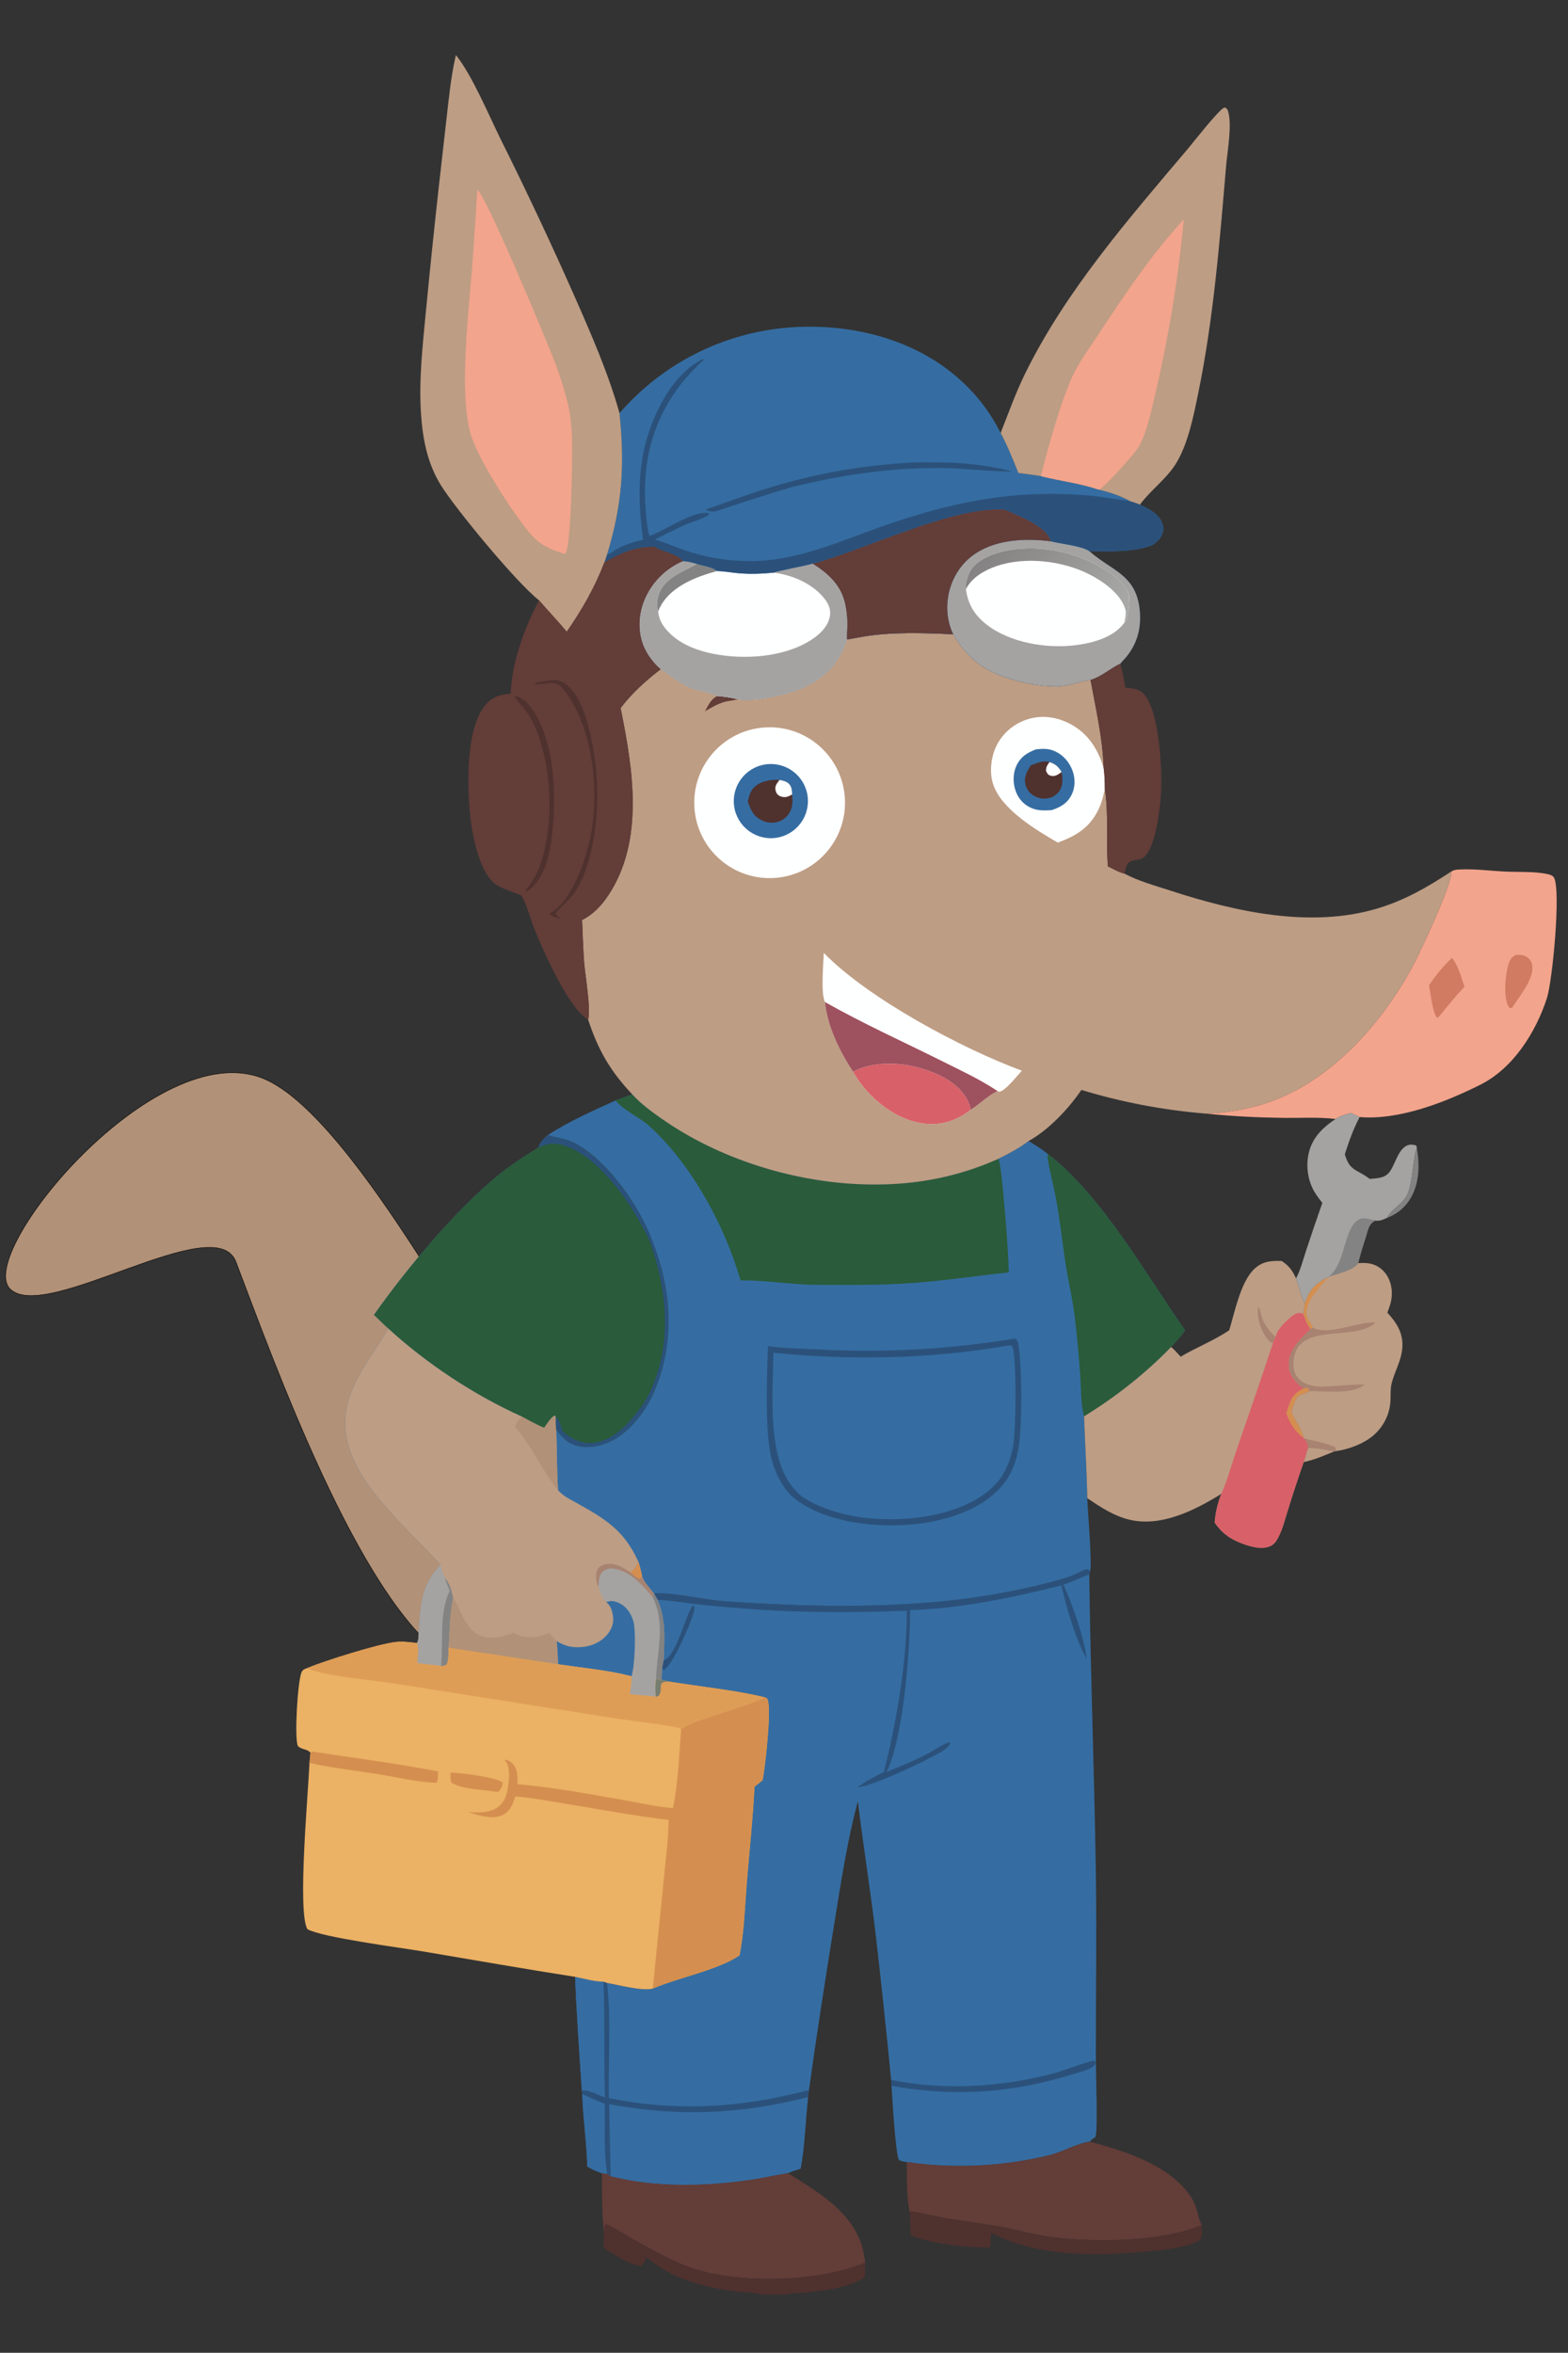
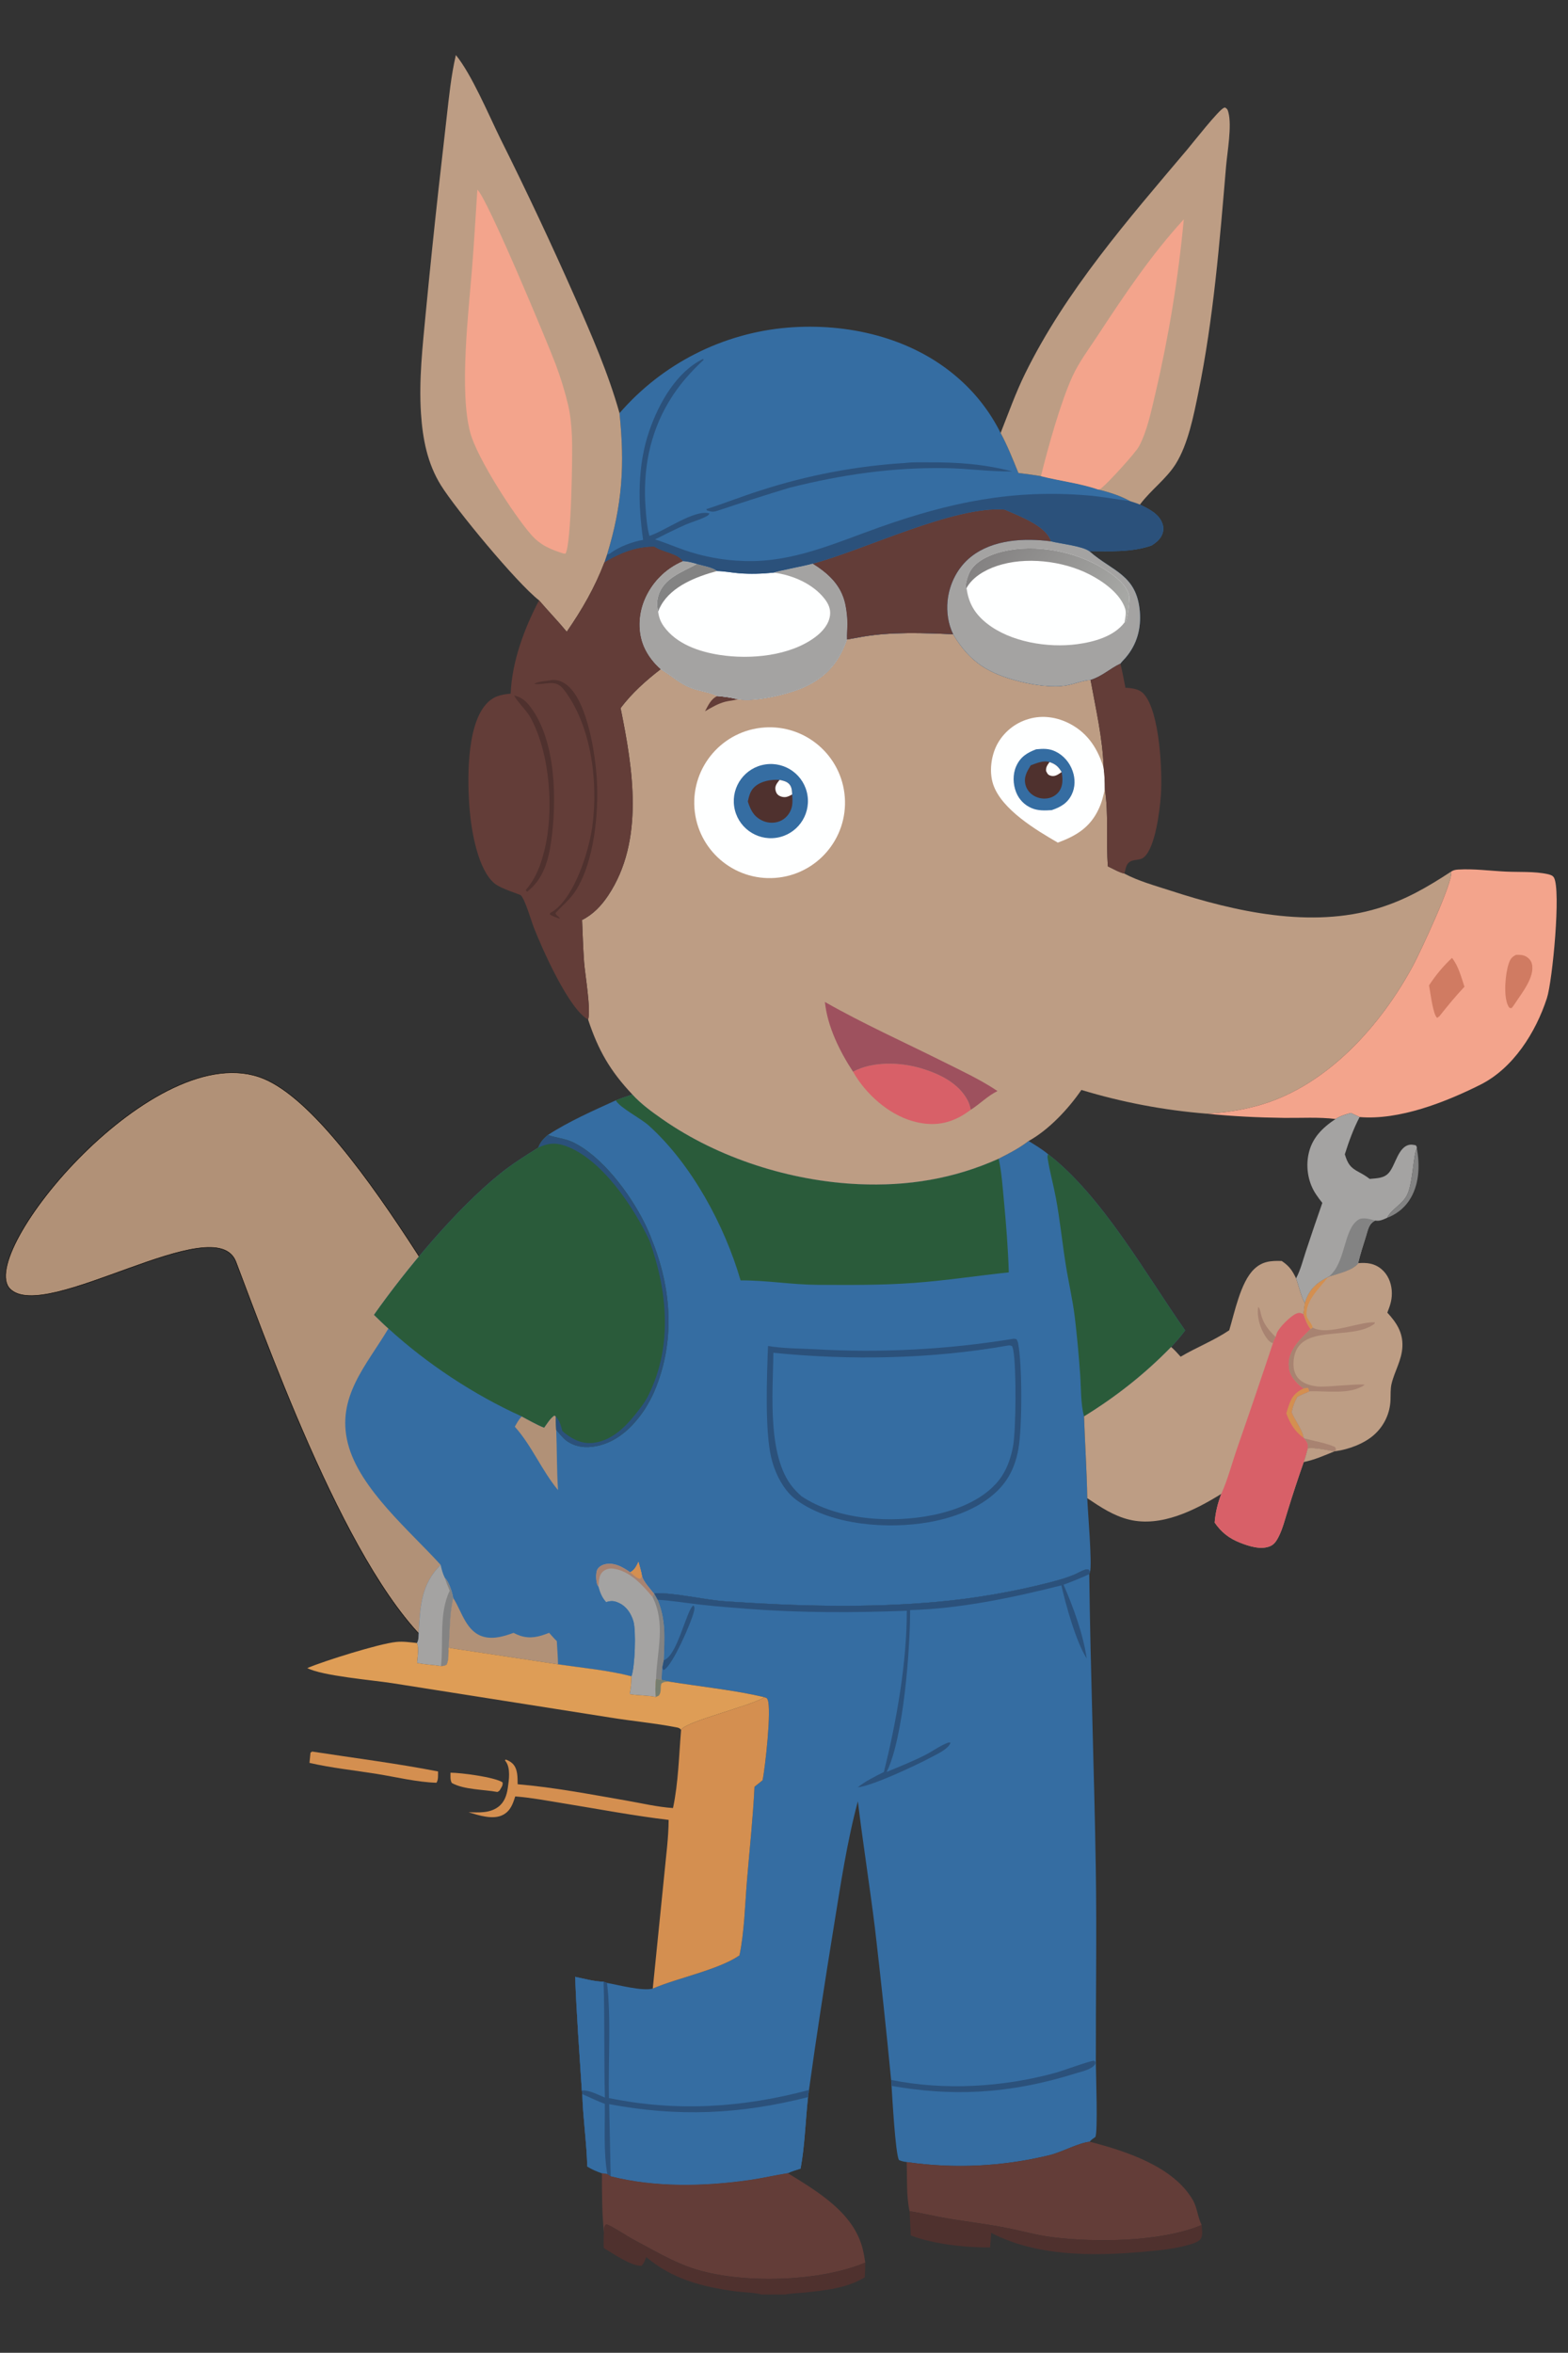
<svg xmlns="http://www.w3.org/2000/svg" width="100%" height="100%" viewBox="0 0 14446 21667" version="1.1" xml:space="preserve" style="fill-rule:evenodd;clip-rule:evenodd;stroke-linecap:round;stroke-linejoin:round;stroke-miterlimit:1.5;">
  <rect x="0" y="0" width="14446" height="21667" fill="#333333" stroke="none" />
  <g>
    <path d="M4678.92,12775.3c-90.495,158.367 -1378.49,-2485.01 -2252.04,-2842.63c-994.908,-407.311 -2657.2,1614.08 -2334.28,1936.99c322.915,322.916 1893.55,-742.767 2080.72,-249.823c358.166,943.322 1126.92,3079.69 1923.95,3637.61l1371.25,-2061.77" style="fill:#b19177;stroke:#000;stroke-width:4.17px;" />
    <path d="M5826.05,10079.1c80.88,88.536 179.679,159.936 277.629,228.316c515.418,359.703 1178.71,569.205 1805.26,597.509c452.65,20.445 877.299,-48.447 1291.92,-234.378c96.652,-48.951 189.386,-96.613 275.593,-162.895c61.689,37.99 123.271,74.664 179.192,120.993c495.575,381.735 902.27,1108.44 1263.02,1623.12c-39.712,54.795 -82.994,103.44 -129.153,152.693c-241.78,248.278 -507.222,457.478 -802.262,639.176c8.39,251.197 25.702,502.097 29.76,753.394c4.383,118.451 46.182,604.629 25.324,678.96l-12.773,-21.853c-9.548,-1.413 -17.185,-3.126 -26.733,-0.405c-37.931,10.778 -76.949,35.856 -114.107,50.863c-70.019,28.101 -143.628,48.951 -216.618,67.687c-336.679,86.822 -691.531,147.856 -1037.85,179.08c-649.137,58.519 -1296.16,39.684 -1945.53,-4.328c-204.464,-13.9 -472.691,-81.888 -662.097,-74.839l33.235,60.13c78.667,185.327 63.596,360.282 56.444,556.586c-4.974,23.567 -11.008,47.44 -14.53,71.312l-5.784,110.791l-51.871,-9.568c-4.704,56.305 -10.282,109.687 -0.412,165.89c-77.433,-15.816 -162.372,-12.492 -242.062,-26.289c10.008,-55.5 15.883,-107.771 16.002,-164.176c-217.598,-56.302 -453.888,-77.354 -676.603,-110.188l-1007.9,-152.291c-2.793,48.848 3.673,110.893 -18.173,154.707c-18.521,12.793 -30.648,13.297 -52.184,13.797c-73.525,-12.285 -146.448,-13.293 -220.184,-29.307c3.344,-50.764 20.183,-137.385 -1.623,-182.809c18.403,-28.605 14.848,-67.08 16.812,-100.219c14.201,-238.809 21.413,-439.647 201.913,-619.433c-279.025,-309.415 -748.074,-699.711 -854.394,-1117c-109.735,-430.686 172.895,-721.465 373.051,-1059.69c-45.658,-40.188 -88.719,-83.701 -132.469,-125.9c300.751,-426.755 755.711,-971.254 1156.25,-1295.38c112.361,-90.952 233.941,-167.6 356.339,-244.089c19.568,-51.144 48.082,-83.323 89.821,-117.216c191.263,-124.223 417.31,-223.886 624.876,-318.432c50.058,-20.072 101.941,-36.551 152.883,-54.33Z" style="fill:#356da2;fill-rule:nonzero;" />
-     <path d="M3578.36,12234.5c354.376,324.422 790.104,611.579 1228.41,809.493c67.532,35.456 135.246,75.343 206.134,103.543c27.054,-36.864 56.675,-88.532 95.443,-112.607l11.242,9.064l4.946,123.79c7.522,184.519 4.158,370.652 16.737,554.77c44.512,53.179 105.95,82.086 165.477,115.225c267.565,148.968 442.646,251.602 575.298,545.705c11.564,43.112 25.452,86.922 32.584,130.839c16.899,56.909 72.558,112.001 108.164,159.643l3.828,-1.714l33.235,60.133c78.667,185.324 63.596,360.279 56.444,556.583c-4.974,23.571 -11.008,47.439 -14.53,71.312l-5.784,110.791l-51.871,-9.569c-4.704,56.306 -10.282,109.688 -0.412,165.891c-77.433,-15.816 -162.372,-12.492 -242.062,-26.289c10.008,-55.5 15.883,-107.771 16.002,-164.176c-217.598,-56.302 -453.888,-77.354 -676.603,-110.188l-1007.9,-152.292c-2.793,48.848 3.673,110.894 -18.173,154.708c-18.521,12.793 -30.648,13.297 -52.184,13.797c-73.525,-12.286 -146.448,-13.293 -220.184,-29.307c3.344,-50.764 20.183,-137.385 -1.623,-182.809c18.403,-28.605 14.848,-67.08 16.812,-100.219c14.201,-238.809 21.413,-439.647 201.913,-619.433c-279.025,-309.415 -748.074,-699.711 -854.394,-1117c-109.736,-430.686 172.895,-721.465 373.051,-1059.69Z" style="fill:#bd9d84;fill-rule:nonzero;" />
    <path d="M5882.06,14383.5c11.563,43.112 25.451,86.922 32.584,130.839c16.899,56.905 72.558,112.001 108.164,159.643l3.828,-1.714l33.235,60.13c78.666,185.327 63.596,360.282 56.444,556.586c-4.974,23.567 -11.008,47.44 -14.531,71.312l-5.783,110.791l-51.871,-9.568c-4.705,56.305 -10.282,109.687 -0.412,165.89c-77.434,-15.816 -162.372,-12.492 -242.062,-26.289c10.008,-55.5 15.883,-107.771 16.002,-164.176c31.83,-86.621 44.096,-421.114 17.284,-508.341c-20.557,-66.977 -60.765,-131.038 -125.167,-162.967c-47.479,-23.567 -75.358,-27.292 -124.722,-11.782c-39.514,-42.707 -56.817,-89.341 -72.078,-144.433c-2.336,-3.225 -5.125,-6.045 -7.009,-9.572c-16.113,-29.914 -19.319,-119.153 -1.579,-147.758c17.312,-27.899 48.186,-43.611 79.92,-48.645c84.272,-13.297 156.077,30.719 222.482,76.144c40.24,-23.266 56.333,-56.001 75.271,-96.09Z" style="fill:#a4a3a2;fill-rule:nonzero;" />
    <path d="M6022.8,14674l3.828,-1.714l33.235,60.13c78.666,185.327 63.596,360.282 56.444,556.586c-4.974,23.567 -11.008,47.44 -14.531,71.312l-5.783,110.791l-51.871,-9.569c7.946,-254.922 91.293,-509.848 -32.06,-754.199l10.738,-33.337Z" style="fill:#838383;fill-rule:nonzero;" />
    <path d="M5882.06,14383.5c11.563,43.112 25.451,86.922 32.584,130.839c16.899,56.905 72.558,112.001 108.164,159.643l-10.738,33.337c-91.869,-110.489 -210.327,-241.629 -361.758,-261.674c-33.984,-4.431 -67.084,3.126 -93.55,25.483c-41.228,34.952 -38.939,88.537 -43.787,138.293c-2.336,-3.225 -5.125,-6.045 -7.009,-9.572c-16.113,-29.914 -19.319,-119.153 -1.579,-147.758c17.312,-27.899 48.186,-43.611 79.92,-48.645c84.272,-13.297 156.077,30.719 222.482,76.144c40.24,-23.266 56.333,-56.001 75.271,-96.09Z" style="fill:#a88371;fill-rule:nonzero;" />
    <path d="M5882.06,14383.5c11.563,43.112 25.451,86.922 32.584,130.839c-4.102,12.789 -7.827,17.121 -18.16,25.483c-34.96,-6.949 -63.034,-37.772 -89.695,-60.232c40.24,-23.266 56.333,-56.001 75.271,-96.09Z" style="fill:#d48f50;fill-rule:nonzero;" />
    <path d="M5585.06,14753.9c49.364,-15.51 77.243,-11.785 124.722,11.782c64.402,31.929 104.61,95.99 125.167,162.966c26.812,87.228 14.546,421.721 -17.284,508.342c-217.598,-56.302 -453.888,-77.354 -676.604,-110.188c-1.079,-71.011 -7.362,-142.926 -11.361,-213.933c74.423,48.344 147.024,62.748 235.195,54.791c87.95,-8.057 174.356,-47.135 230.911,-116.333c35.575,-43.512 59.567,-98.203 52.942,-155.31c-6.557,-56.405 -17.276,-105.054 -63.688,-142.117Z" style="fill:#356da2;fill-rule:nonzero;" />
    <path d="M3840.97,15130.8c18.403,-28.605 14.848,-67.08 16.812,-100.219c14.201,-238.809 21.413,-439.647 201.913,-619.433c9.326,43.31 19.271,80.777 39.173,120.561c37.336,34.349 67.996,132.148 76.275,183.717c-33.481,149.773 -31.053,306.495 -42.009,458.986c-2.793,48.848 3.673,110.893 -18.173,154.707c-18.521,12.793 -30.648,13.297 -52.184,13.797c-73.525,-12.285 -146.448,-13.293 -220.184,-29.307c3.344,-50.764 20.183,-137.385 -1.623,-182.809Z" style="fill:#a4a3a2;fill-rule:nonzero;" />
    <path d="M4098.87,14531.8c37.336,34.349 67.996,132.148 76.275,183.717c-33.481,149.773 -31.053,306.495 -42.009,458.985c-2.793,48.848 3.673,110.894 -18.173,154.708c-18.521,12.793 -30.648,13.297 -52.184,13.797c24.274,-223.299 -19.953,-488.698 80.52,-693.562c-16.653,-38.879 -31.981,-77.052 -44.429,-117.645Z" style="fill:#838383;fill-rule:nonzero;" />
    <path d="M4175.15,14715.5c1.348,2.114 2.709,4.129 4.03,6.244c78.338,125.198 117.621,312.136 283.095,353.027c89.643,22.158 185.379,-7.05 269.108,-37.67c86.981,46.635 165.303,52.982 260.071,23.873c22.873,-7.252 45.496,-15.312 67.834,-24.075c22.987,25.082 45.638,52.779 70.395,75.946c3.999,71.006 10.283,142.922 11.362,213.932l-1007.9,-152.291c10.956,-152.491 8.528,-309.213 42.009,-458.986Z" style="fill:#b19177;fill-rule:nonzero;" />
    <path d="M5012.92,13147.6c27.054,-36.864 56.674,-88.532 95.443,-112.607l11.242,9.064l4.946,123.79c7.521,184.519 4.158,370.652 16.736,554.77c-149.852,-180.088 -241.113,-408.524 -398.28,-583.982c18.977,-33.337 36.483,-67.179 63.779,-94.578c67.532,35.456 135.246,75.343 206.134,103.543Z" style="fill:#b19177;fill-rule:nonzero;" />
    <path d="M5048.31,10451.9l9.671,3.352c71.531,24.436 145.632,28.827 215.06,61.169c272.218,126.769 531.758,478.685 662.303,740.462c25.622,51.367 50.641,104.951 69.555,159.138c183.745,452.639 217.769,936.707 25.082,1393.98c-24.931,59.225 -55.559,113.512 -89.341,168.005c-108.125,161.657 -252.566,303.068 -450.465,340.535c-94.094,17.728 -187.561,8.259 -267.434,-48.043c-38.054,-26.792 -67.282,-68.186 -98.192,-102.734l-4.946,-123.79l-11.242,-9.064c-38.769,24.075 -68.389,75.743 -95.443,112.607c-70.888,-28.2 -138.602,-68.087 -206.134,-103.543c-438.31,-197.914 -874.038,-485.071 -1228.41,-809.493c-45.658,-40.188 -88.719,-83.701 -132.469,-125.9c300.751,-426.755 755.711,-971.254 1156.25,-1295.38c112.362,-90.952 233.942,-167.6 356.34,-244.089c19.568,-51.144 48.082,-83.323 89.821,-117.216Z" style="fill:#2a5b3a;fill-rule:nonzero;" />
    <path d="M5048.31,10451.9l9.671,3.352c71.531,24.436 145.632,28.827 215.06,61.169c272.218,126.769 531.758,478.685 662.303,740.462c25.622,51.367 50.641,104.951 69.555,159.138c183.745,452.639 217.769,936.707 25.082,1393.98c-24.931,59.225 -55.559,113.512 -89.341,168.005c-108.125,161.657 -252.566,303.068 -450.465,340.535c-94.094,17.728 -187.561,8.259 -267.434,-48.043c-38.054,-26.792 -67.282,-68.186 -98.192,-102.734l-4.946,-123.79c1.801,2.016 3.677,4.13 5.407,6.248c2.78,3.424 5.379,7.049 8.14,10.473c27.407,34.349 35.967,75.842 47.84,117.443c9.147,8.56 18.704,16.617 28.637,24.273c79.67,61.137 163.66,98.1 265.541,83.899c180.151,-25.178 309.86,-170.016 413.732,-306.595c37.427,-46.23 66.968,-92.562 92.682,-146.147c215.868,-450.421 165.688,-945.569 4.324,-1402.54l-4.542,-9.87c-142.776,-305.991 -440.425,-750.676 -770.48,-867.742c-93.808,-33.29 -163.216,-26.642 -252.395,15.7c19.568,-51.144 48.082,-83.323 89.821,-117.216Z" style="fill:#2b517b;fill-rule:nonzero;" />
    <path d="M5826.05,10079.1c80.88,88.536 179.679,159.936 277.629,228.316c515.418,359.703 1178.71,569.205 1805.26,597.509c452.65,20.445 877.299,-48.447 1291.92,-234.378c27.324,125.698 35.975,257.239 48.082,385.158c20.882,220.577 38.336,440.151 45.115,661.736c-291.278,30.719 -580.518,75.339 -873.003,96.895c-295.483,21.853 -595.652,19.235 -891.671,17.723c-236.393,-1.309 -471.263,-42.703 -706.418,-40.588c-146.5,-505.823 -451.381,-1070.66 -845.453,-1425.89c-75.208,-67.805 -265.843,-163.379 -304.338,-232.152c50.058,-20.072 101.941,-36.551 152.883,-54.33Z" style="fill:#2a5b3a;fill-rule:nonzero;" />
    <path d="M9655.66,10628.7c495.576,381.735 902.271,1108.44 1263.02,1623.12c-39.712,54.794 -82.995,103.44 -129.153,152.692c-241.78,248.278 -507.223,457.479 -802.262,639.177c-31.588,-115.829 -26.824,-258.247 -35.273,-378.911c-12.198,-178.881 -28.827,-357.358 -49.887,-535.435c-20.144,-163.066 -57.917,-322.708 -83.669,-484.77c-32.525,-204.666 -53.081,-412.855 -91.195,-616.212c-22.611,-120.763 -56.412,-239.817 -75.136,-361.187c-2.368,-15.308 -0.889,-23.868 3.554,-38.474Z" style="fill:#2a5b3a;fill-rule:nonzero;" />
    <path d="M9326.41,12330.5c15.221,-3.725 24.031,-1.309 38.978,2.82c6.97,12.389 11.798,22.564 14.535,36.765c39.232,202.651 37.681,774.946 2.578,973.769c-18.14,102.837 -53.148,203.258 -112.694,289.573c-154.295,223.803 -451.314,339.131 -711.393,384.556c-375.571,65.77 -885.4,30.517 -1205.8,-193.587c-26.994,-19.037 -52.7,-39.784 -75.35,-63.859c-85.431,-90.849 -142.803,-215.039 -171.539,-335.398c-60.15,-251.804 -40.7,-753.295 -29.942,-1029.88c137.622,23.269 286.387,22.865 425.866,29.716c609.877,35.352 1221.8,3.725 1824.76,-94.479Z" style="fill:#2b517b;fill-rule:nonzero;" />
    <path d="M9288.8,12390.7c16.681,-1.813 19.993,-0.603 35.555,6.041c4.534,11.988 8.854,24.476 11.131,37.067c29.66,164.073 24.718,725.999 -1.281,878.489c-16.566,97.196 -49.332,197.613 -103.539,280.508c-133.771,204.564 -404.327,312.74 -635.511,359.573c-382.679,77.456 -877.914,47.439 -1210.27,-172.634c-18.378,-16.518 -36.177,-33.742 -53.35,-51.47c-271.916,-278.192 -209.72,-904.373 -206.507,-1270.29c713.861,71.209 1457.15,57.611 2163.77,-67.282Z" style="fill:#356da2;fill-rule:nonzero;" />
    <path d="M7949.11,5863.09c272.781,-45.687 557.308,-34.083 832.561,-21.957c156.357,261.928 330.312,363.484 620.258,436.165c125.357,31.425 299.454,57.21 426.683,33.789c72.3,-13.305 145.041,-44.992 218.717,-49.605c48.055,266.097 112.437,539.243 120.402,810.072c8.692,64.803 10.628,127.452 10.798,192.647c37.265,230.673 9.62,480.764 28.685,714.789c46.019,20.738 102.253,55.012 150.689,65.679c131.755,70.174 284.134,111.195 425.739,157.318c597.104,194.471 1295.91,350.416 1914.03,161.899c252.106,-76.882 452.944,-194.13 671.51,-337.235c25.38,84.173 -290.481,753.565 -349.904,864.177c-293.905,546.883 -781.294,1095.94 -1393.78,1280.28c-163.569,49.245 -341.241,77.636 -511.864,84.578c-390.295,-31.346 -776.056,-104.551 -1150.67,-218.356c-119.192,173.816 -300.089,367.863 -486.531,470.371c-86.208,66.282 -178.942,113.944 -275.594,162.895c-414.62,185.93 -839.269,254.823 -1291.92,234.378c-626.546,-28.304 -1289.84,-237.806 -1805.26,-597.509c-97.95,-68.38 -196.749,-139.78 -277.629,-228.316c-204.714,-216.599 -314.33,-407.314 -407.738,-689.786c28.324,-89.762 -29.45,-422.062 -37.137,-530.579c-9.112,-128.582 -13.194,-257.795 -18.542,-386.587c100.941,-50.371 177.462,-131.009 239.555,-223.985c338.183,-506.365 228.729,-1169.57 115.388,-1727.38c103.972,-137.622 233.168,-253.312 369.363,-358.212c2.146,1.258 4.3,2.496 6.434,3.785c93.884,56.607 165.394,127.261 270.377,168.377c78.453,30.72 171.257,38.153 245.124,74.795c64.18,5.641 124.524,13.293 187.312,28.847c160.53,30.335 482.465,-47.197 627.41,-116.808c197.617,-94.887 308.301,-228.475 379.359,-432.515l146.167,-26.018Z" style="fill:#bd9d84;fill-rule:nonzero;" />
    <path d="M9745.74,7759.81c-198.883,-115.273 -518.965,-305.627 -595.664,-536.733c-38.304,-115.403 -19.358,-261.915 36.995,-368.517c60.895,-112.897 164.458,-196.74 287.566,-232.787c131.703,-39.582 269.369,-17.546 389.28,47.289c162.339,87.778 251.256,230.117 303.833,402.513c8.692,64.803 10.627,127.451 10.798,192.647c-11.988,64.271 -28.375,125.983 -56.072,185.478c-79.618,171.024 -206.84,247.1 -376.736,310.11Z" style="fill:#feffff;fill-rule:nonzero;" />
    <path d="M9546.05,6900.35c64.565,-6.125 117.403,-8.664 177.172,19.699c75.6,35.868 131.561,102.182 159.075,180.806c24.559,70.173 24.567,148.293 -8.338,215.817c-39.451,80.987 -102.373,115.907 -184.388,143.969c-62.157,4.078 -125.591,6.748 -184.209,-18.03c-66.739,-28.212 -116.88,-79.329 -143.719,-146.67c-29.756,-74.625 -32.374,-165.553 0.622,-239.614c37.943,-85.161 99.505,-124.139 183.785,-155.977Z" style="fill:#356da2;fill-rule:nonzero;" />
    <path d="M9495.75,7048.23c51.95,-19.084 117.784,-48.677 173.229,-30.053c56.96,18.752 80.71,41.113 111.81,91.484c9.35,49.082 13.106,108.609 -9.064,154.366c-20.085,41.434 -56.072,70.896 -100.346,83.578c-46.98,13.456 -99.473,6.585 -142.077,-17.041c-40.069,-22.231 -69.702,-57.929 -81.305,-102.476c-18.39,-70.567 13.035,-121.993 47.753,-179.858Z" style="fill:#4f312e;fill-rule:nonzero;" />
    <path d="M9668.98,7018.16c56.96,18.752 80.71,41.113 111.81,91.484c-3.162,2.305 -6.295,4.641 -9.485,6.898c-27.72,19.509 -55.913,37.309 -91.305,27.074c-26.943,-7.787 -31.215,-20.072 -42.402,-43.179c-3.395,-35.876 11.984,-54.489 31.382,-82.277Z" style="fill:#feffff;fill-rule:nonzero;" />
    <path d="M6608.87,6409.61c64.18,5.641 124.524,13.293 187.311,28.847c-35.614,13.575 -76.627,14.019 -113.785,23.659c-67.873,17.605 -126.955,52.949 -186.918,88c28.688,-54.33 54.611,-113.404 113.392,-140.506Z" style="fill:#633d38;fill-rule:nonzero;" />
    <path d="M7041.45,6699.46c382.168,-27.126 714.103,260.373 741.811,642.508c27.709,382.124 -259.286,714.503 -641.37,742.799c-382.913,28.351 -716.177,-259.397 -743.937,-642.362c-27.768,-382.961 260.496,-715.772 643.496,-742.945Z" style="fill:#feffff;fill-rule:nonzero;" />
    <path d="M7050.78,7039.74c186.696,-28.272 360.912,100.298 388.942,287.034c28.022,186.728 -100.782,360.774 -287.557,388.55c-186.415,27.729 -360.068,-100.782 -388.039,-287.165c-27.97,-186.383 100.306,-360.199 286.654,-388.419Z" style="fill:#356da2;fill-rule:nonzero;" />
    <path d="M6889.64,7380.73c11.801,-51.549 22.873,-99.734 64.18,-136.055c59.673,-52.474 150.808,-67.956 228.392,-62.315c36.189,8.148 72.653,14.32 95.506,46.896c17.918,25.55 18.882,57.027 20.433,87.112c3.618,52.87 7.668,99.767 -14.947,149.571c-22.048,48.538 -62.316,85.926 -113.429,101.88c-51.612,15.63 -107.291,10.302 -154.993,-14.828c-73.966,-38.351 -100.254,-96.156 -125.142,-172.261Z" style="fill:#4f312e;fill-rule:nonzero;" />
    <path d="M7182.2,7182.35c36.189,8.148 72.653,14.32 95.506,46.896c17.918,25.55 18.882,57.028 20.433,87.112c-16.113,8.652 -33.841,18.343 -51.787,22.381c-23.774,5.348 -53.747,-0.714 -73.538,-14.876c-17.518,-12.519 -25.935,-31.778 -28.867,-52.636c-5.228,-37.197 17.062,-61.442 38.253,-88.877Z" style="fill:#feffff;fill-rule:nonzero;" />
-     <path d="M7588.88,8775.04c412.363,422.515 1270.36,879.687 1825.39,1085.13c-41.628,44.187 -149.348,184.824 -207.645,194.241l-16.427,-6.85c-90.238,43.865 -162.364,119.002 -246.858,172.82c-28.343,20.354 -57.02,40.557 -87.426,57.734c-144.04,81.38 -287.76,91.634 -445.871,47.074c-226.682,-63.866 -435.601,-252.074 -550.945,-455.53c-123.342,-188.136 -235.87,-415.707 -259.207,-642.429c-39.775,-83.8 -12.702,-354.82 -11.008,-452.187Z" style="fill:#feffff;fill-rule:nonzero;" />
    <path d="M7859.1,9869.66c181.246,-98.124 438.981,-88.707 632.167,-29.926c165.985,50.502 341.261,134.675 424.529,295.265c13.483,26.027 22.77,56.484 27.546,85.383c-28.343,20.354 -57.02,40.557 -87.426,57.73c-144.04,81.384 -287.76,91.638 -445.871,47.078c-226.682,-63.866 -435.601,-252.074 -550.945,-455.53Z" style="fill:#d86068;fill-rule:nonzero;" />
    <path d="M7599.87,9227.23c350.834,199.759 722.794,366.684 1083.91,546.863c169.818,84.728 348.477,167.703 506.398,273.468c-90.238,43.865 -162.364,119.002 -246.858,172.82c-4.776,-28.899 -14.062,-59.356 -27.546,-85.383c-83.268,-160.59 -258.544,-244.763 -424.529,-295.265c-193.186,-58.781 -450.921,-68.198 -632.167,29.926c-123.342,-188.136 -235.87,-415.707 -259.207,-642.429Z" style="fill:#9e515e;fill-rule:nonzero;" />
    <path d="M6026.61,14672.3c189.406,-7.049 457.633,60.939 662.097,74.839c649.371,44.012 1296.39,62.847 1945.53,4.327c346.319,-31.223 701.171,-92.257 1037.85,-179.079c72.99,-18.736 146.599,-39.586 216.618,-67.687c37.158,-15.007 76.176,-40.085 114.107,-50.863c9.548,-2.721 17.185,-1.008 26.733,0.404l12.773,21.854l-6.922,20.548c10.96,904.072 46.031,1808.04 60.233,2712.02c9.385,597.98 -0.865,1195.96 0.492,1793.84c0.202,89.643 20.207,632.83 -4.804,677.449c-17.748,12.491 -36.21,23.773 -49.935,40.795l-0.163,3.019c-97.628,7.354 -259.71,95.585 -366.875,122.076c-432.074,106.359 -880.595,128.316 -1321.02,64.965c-26.197,-3.931 -47.701,-7.755 -71.772,-19.037c-32.342,-64.763 -60.646,-574.008 -67.695,-682.585l-3.808,-54.997c-45.274,-466.035 -94.939,-931.669 -149.007,-1396.7c-48.559,-390.196 -110.096,-778.675 -157.548,-1168.87c-100.953,376.193 -159.753,772.332 -222.109,1156.78c-80.92,498.972 -158.987,1000.66 -228.173,1501.25l-8.843,66.072c-23.924,215.241 -29.069,446.196 -68.674,658.213c-38.01,12.991 -81.765,23.972 -117.431,42.1c-117.843,18.129 -234.053,45.929 -352.027,62.851c-418.71,59.828 -867.322,69.801 -1279.93,-33.944l-31.454,-21.152l-49.252,-7.049c-48.035,-17.525 -91.75,-34.952 -135.107,-62.244c-5.562,-222.695 -39.625,-443.677 -45.738,-666.071l-4.11,-32.834c-22.421,-349.199 -49.011,-697.695 -61.593,-1047.5c82.522,16.621 177.572,44.016 261.602,44.52l31.791,11.282c103.229,18.33 326.417,77.754 421.526,52.275c227.206,-98.505 606.279,-172.638 798.942,-305.79c45.17,-220.478 50.157,-459.187 68.507,-683.494c23.69,-289.473 55.699,-579.046 69.702,-869.123l74.208,-59.626c23.44,-107.268 85.022,-658.515 46.587,-744.33c-7.486,-16.72 -13.88,-14.705 -29.914,-20.949c-258.624,-63.354 -598.405,-98.707 -867.644,-142.418l-78.381,-16.32l5.784,-110.79c3.522,-23.873 9.556,-47.741 14.53,-71.312c7.153,-196.304 22.223,-371.259 -56.444,-556.583l-33.235,-60.133Z" style="fill:#356da2;fill-rule:nonzero;" />
    <path d="M5612.35,19377.6c637.709,118.95 1202.95,94.173 1832.04,-64.866c-23.924,215.241 -29.069,446.196 -68.674,658.213c-38.01,12.991 -81.765,23.972 -117.431,42.1c-117.844,18.129 -234.053,45.928 -352.027,62.851c-418.71,59.828 -867.323,69.801 -1279.94,-33.944l-13.971,-664.354Z" style="fill:#356da2;fill-rule:nonzero;" />
    <path d="M5299.05,18205.1c82.522,16.621 177.572,44.016 261.602,44.52l31.791,11.282c38.946,326.234 10.575,724.384 17.331,1060.09c621.278,128.72 1233.25,89.341 1843.44,-74.332l-8.843,66.072c-629.084,159.04 -1194.33,183.817 -1832.04,64.867l13.972,664.354l-31.454,-21.152l-49.252,-7.049c-48.035,-17.525 -91.75,-34.952 -135.107,-62.244c-5.562,-222.695 -39.625,-443.677 -45.738,-666.071l-4.11,-32.834c-22.421,-349.199 -49.011,-697.696 -61.593,-1047.5Z" style="fill:#2b517b;fill-rule:nonzero;" />
    <path d="M5299.05,18205.1c82.522,16.621 177.572,44.016 261.602,44.52c11.694,355.343 2.904,711.294 12.44,1066.94c-55.901,-21.858 -152.791,-74.534 -212.449,-63.958c-22.421,-349.199 -49.011,-697.696 -61.593,-1047.5Z" style="fill:#356da2;fill-rule:nonzero;" />
    <path d="M5364.78,19285.4c68.853,29.41 137.21,63.656 207.527,89.238c2.055,209.704 -12.694,440.052 22.571,646.127l-49.252,-7.05c-48.035,-17.525 -91.75,-34.952 -135.108,-62.244c-5.561,-222.695 -39.625,-443.677 -45.738,-666.071Z" style="fill:#356da2;fill-rule:nonzero;" />
    <path d="M6026.61,14672.3c189.406,-7.049 457.633,60.939 662.097,74.839c649.371,44.012 1296.39,62.847 1945.53,4.327c346.319,-31.223 701.171,-92.257 1037.85,-179.079c72.99,-18.736 146.599,-39.586 216.618,-67.687c37.158,-15.007 76.176,-40.085 114.107,-50.863c9.548,-2.721 17.185,-1.008 26.733,0.404l12.773,21.854l-6.922,20.548c-77.977,35.857 -156.489,67.381 -236.964,97.097c89.853,205.166 181.428,458.077 213.579,679.361c-97.973,-150.475 -192.369,-492.827 -233.664,-673.22c-444.645,112.405 -933.473,215.444 -1393.26,227.531c0.476,355.546 -60.701,1177.73 -216.206,1490.67c118.831,-49.653 239.424,-97.398 354.395,-155.612c66.973,-33.845 140.276,-88.235 208.959,-113.413c8.528,-3.022 16.295,-2.015 25.07,-1.21c-17.982,59.729 -131.192,109.585 -185.609,138.793c-125.186,67.183 -543.06,263.891 -669.765,272.956c75.299,-59.325 156.175,-97.799 241.086,-141.109c115.487,-456.773 212.79,-1014.06 211.291,-1484.83c-484.679,18.533 -966.994,19.941 -1450.99,-16.617c-151.093,-11.385 -302.858,-22.766 -453.368,-40.089c-129.867,-14.908 -259.576,-36.864 -390.113,-44.517l-33.235,-60.133Z" style="fill:#2b517b;fill-rule:nonzero;" />
    <path d="M8210.05,19154.1c492.498,100.12 1031.72,66.58 1514.66,-65.568c55.045,-15.007 324.145,-112.909 352.254,-110.795c5.601,0.405 9.627,5.744 14.435,8.664c1.218,17.926 2.678,18.632 -9.068,32.433c-36.702,42.807 -120.581,58.92 -173.288,75.438c-291.45,91.555 -589.178,151.383 -894.567,167.703c-270.897,14.503 -533.92,-5.942 -800.62,-52.878l-3.808,-54.997Z" style="fill:#2b517b;fill-rule:nonzero;" />
    <path d="M6116.3,15289c2.971,-1.309 5.966,-2.618 8.906,-3.928c119.716,-55.599 203.789,-471.171 263.808,-500.586c12.944,21.152 9.992,31.124 4.431,55.6c-21.544,94.978 -194.884,492.728 -273.952,536.641c-2.514,1.412 -5.379,2.015 -8.068,3.122l-9.655,-19.537c3.522,-23.873 9.556,-47.741 14.53,-71.312Z" style="fill:#2b517b;fill-rule:nonzero;" />
    <path d="M5707.52,3804.74c393.949,-455.118 950.444,-737.899 1550.32,-787.779c546.51,-44.254 1129.52,88.426 1552.86,450.445c169.925,143.779 308.749,320.685 407.992,519.925c63.795,119.303 113.198,243.228 163.78,368.466c69.388,8.893 138.776,17.426 207.74,29.331c176.089,44.738 356.875,64.049 529.501,123.532c99.52,23.924 201.742,56.436 291.485,106.193c30.449,10.079 61.633,19.259 91.103,31.929c82.621,40.509 179.02,85.168 208.986,180.821c11.984,38.257 7.088,76.327 -12.357,111.227c-20.437,36.694 -54.061,62.296 -88.818,84.447c-180.885,64.017 -385.27,53.473 -574.703,52.033l6.867,6.081c205.864,179.465 429.948,211.918 458.715,548.006c13.587,158.734 -26.189,305.555 -130.839,427.457c-15.446,18.002 -34.535,35.595 -48.062,54.715c-95.978,44.699 -168.849,117.903 -274.717,149.92c-73.677,4.613 -146.417,36.3 -218.717,49.605c-127.229,23.421 -301.327,-2.364 -426.683,-33.79c-289.946,-72.68 -463.901,-174.236 -620.259,-436.164c-275.252,-12.127 -559.779,-23.73 -832.56,21.957l-146.167,26.018c-71.059,204.04 -181.742,337.628 -379.359,432.515c-144.945,69.611 -466.88,147.143 -627.411,116.808c-62.787,-15.554 -123.131,-23.206 -187.311,-28.847c-73.867,-36.642 -166.672,-44.075 -245.124,-74.795c-104.983,-41.116 -176.494,-111.77 -270.377,-168.377c-2.135,-1.289 -4.289,-2.527 -6.435,-3.785c-64.199,-55.095 -120.763,-129.097 -154.295,-206.911c-56.845,-131.958 -51.359,-290.692 1.813,-422.899c65.691,-163.875 193.718,-294.984 355.978,-364.559c-50.45,-73.962 -188.842,-82.53 -262.154,-133.921c-175.105,0.897 -309.395,57.282 -459.501,143.811l24.345,-71.705c141.232,-462.219 163.458,-825.076 114.368,-1301.71Z" style="fill:#356da2;fill-rule:nonzero;" />
    <path d="M6290.45,5168.26c45.679,1.278 86.057,12.893 129.709,25.25c51.129,16.95 147.535,30.449 185.034,65.338c66.953,0.968 133.6,14.403 200.326,20.064c108.768,9.235 214.981,5.177 323.446,-5.589c25.595,-13.075 289.986,-61.752 357.922,-82.451c145.16,91.586 261.25,196.827 299.685,371.369c13.527,61.467 19.076,124.75 20.528,187.573c-2.015,46.059 -6.216,93.277 -4.129,139.296c-71.059,204.04 -181.742,337.628 -379.359,432.515c-144.945,69.611 -466.88,147.143 -627.411,116.808c-62.787,-15.554 -123.131,-23.206 -187.311,-28.847c-73.867,-36.641 -166.672,-44.075 -245.124,-74.795c-104.983,-41.116 -176.494,-111.77 -270.377,-168.377c-2.135,-1.289 -4.289,-2.527 -6.435,-3.784c-64.199,-55.096 -120.763,-129.098 -154.295,-206.912c-56.845,-131.958 -51.359,-290.692 1.813,-422.899c65.691,-163.875 193.718,-294.984 355.978,-364.559Z" style="fill:#feffff;fill-rule:nonzero;" />
    <path d="M6290.45,5168.26c45.679,1.278 86.057,12.893 129.709,25.25c-133.675,75.54 -307.329,128.851 -355.423,294.087c-14.102,48.435 -13.821,95.712 -1.412,144.374c6.811,52.029 21.675,93.518 52.307,136.313c116.713,163.058 325.762,234.005 516.418,263.304c282.277,43.394 645.035,9.874 878.628,-164.505c66.294,-49.487 127.272,-118.217 136.67,-203.671c6.184,-56.171 -15.955,-104.404 -49.515,-147.758c-108.517,-140.173 -296.875,-220.347 -468.867,-242.331c25.595,-13.075 289.986,-61.752 357.922,-82.451c145.16,91.586 261.25,196.827 299.685,371.369c13.527,61.467 19.076,124.75 20.528,187.573c-2.015,46.059 -6.216,93.277 -4.129,139.296c-71.059,204.04 -181.742,337.628 -379.359,432.515c-144.945,69.611 -466.88,147.143 -627.411,116.808c-62.787,-15.554 -123.131,-23.206 -187.311,-28.847c-73.867,-36.641 -166.672,-44.075 -245.124,-74.795c-104.983,-41.116 -176.494,-111.77 -270.377,-168.377c-2.135,-1.289 -4.289,-2.527 -6.435,-3.784c-64.199,-55.096 -120.763,-129.098 -154.295,-206.912c-56.845,-131.958 -51.359,-290.692 1.813,-422.899c65.691,-163.875 193.718,-294.984 355.978,-364.559Z" style="fill:#a4a3a2;fill-rule:nonzero;" />
    <path d="M6420.16,5193.52c51.129,16.951 147.535,30.45 185.034,65.339c-187.613,50.704 -414.374,137.685 -514.776,315.075c-10.623,18.561 -19.687,37.983 -27.093,58.047c-12.409,-48.661 -12.69,-95.938 1.412,-144.373c48.094,-165.236 221.747,-218.547 355.423,-294.088Z" style="fill:#838383;fill-rule:nonzero;" />
    <path d="M8781.68,5841.15c-46.032,-92.721 -62.149,-205.622 -51.701,-308.043c16.035,-157.317 92.762,-308.851 217.646,-407.158c202.036,-159.047 489.003,-172.059 734.548,-140.756c90.46,22.912 284.519,42.092 353.201,90.127l6.867,6.081c205.864,179.465 429.948,211.918 458.716,548.006c13.586,158.734 -26.19,305.555 -130.839,427.457c-15.447,18.002 -34.536,35.595 -48.063,54.715c-95.978,44.698 -168.849,117.903 -274.717,149.919c-73.676,4.614 -146.417,36.301 -218.717,49.606c-127.229,23.42 -301.326,-2.364 -426.683,-33.79c-289.946,-72.68 -463.901,-174.236 -620.258,-436.164Z" style="fill:#a4a3a2;fill-rule:nonzero;" />
-     <path d="M8899.33,5425.59c-12.218,-34.254 16.791,-119.998 32.322,-152.359c45.234,-94.178 161.848,-151.344 256.275,-180.302c291.385,-89.35 651.271,-32.354 919.3,109.898c99.747,52.926 262.963,157.595 293.583,273.788c11.512,43.691 -12.65,209.732 -29.168,249.044l-11.492,6.565l-5.982,8.069c-97.652,130.172 -284.226,180 -438.16,200.413c-269.115,35.698 -611.142,-20.242 -827.201,-189.453c-111.346,-87.207 -171.539,-186.192 -189.477,-325.663Z" style="fill:#feffff;fill-rule:nonzero;" />
+     <path d="M8899.33,5425.59c-12.218,-34.254 16.791,-119.998 32.322,-152.359c45.234,-94.178 161.848,-151.344 256.275,-180.302c291.385,-89.35 651.271,-32.354 919.3,109.898c99.747,52.926 262.963,157.595 293.583,273.788c11.512,43.691 -12.65,209.732 -29.168,249.044l-11.492,6.565c-97.652,130.172 -284.226,180 -438.16,200.413c-269.115,35.698 -611.142,-20.242 -827.201,-189.453c-111.346,-87.207 -171.539,-186.192 -189.477,-325.663Z" style="fill:#feffff;fill-rule:nonzero;" />
    <path d="M8899.33,5425.59c-12.218,-34.254 16.791,-119.998 32.322,-152.359c45.234,-94.178 161.848,-151.344 256.275,-180.302c291.385,-89.35 651.271,-32.354 919.3,109.898c99.747,52.926 262.963,157.595 293.583,273.788c11.512,43.691 -12.65,209.732 -29.168,249.044l-11.492,6.565c6.172,-35.424 17.879,-87.564 7.232,-122.596c-43.644,-143.576 -205.924,-256.66 -332.047,-320.867c-245.85,-125.167 -589.059,-165.363 -852.022,-76.509c-109.874,37.126 -230.954,105.8 -283.983,213.338Z" style="fill:url(#_Linear1);fill-rule:nonzero;" />
    <path d="M7486.89,5190.87c476.551,-126.448 1304.18,-536.11 1770.56,-497.794c128.53,57.591 364.638,142.248 420.832,278.03c3.221,7.786 2.507,6.144 3.916,14.07c-245.545,-31.303 -532.512,-18.291 -734.548,140.756c-124.885,98.307 -201.612,249.841 -217.646,407.159c-10.448,102.42 5.669,215.321 51.7,308.042c-275.252,-12.126 -559.779,-23.729 -832.56,21.957l-146.167,26.018c-2.087,-46.019 2.114,-93.237 4.129,-139.296c-1.452,-62.823 -7.001,-126.106 -20.528,-187.573c-38.435,-174.542 -154.525,-279.783 -299.685,-371.369Z" style="fill:#633d38;fill-rule:nonzero;" />
    <path d="M5925.06,4972.06c-47.519,-334.415 -54.37,-682.312 57.222,-1005.17c87.243,-252.396 248.266,-541.021 495.223,-661.736l4.934,8.814c-124.4,116.031 -229.391,234.731 -317.432,380.847c-181.979,302.001 -243.613,638.601 -217.094,986.792c6.105,80.174 12.138,164.799 32.211,242.851l2.781,10.485c140.637,-43.1 416.282,-247.414 552.778,-206.622c-7.906,18.846 -23.417,24.749 -41.164,33.591c-55.608,27.728 -118.629,44.219 -176.03,68.944c-96.22,41.446 -190.151,90.73 -284.186,136.98c89.207,26.784 175.042,64.342 262.951,95.141c180.171,63.343 369.113,98.235 560.03,103.412c447.716,14.955 833.993,-164.93 1245.48,-310.522c651.656,-230.554 1228.46,-351.9 1923.54,-292.937c130.002,11.028 255.981,35.091 384.865,51.911c30.449,10.08 61.633,19.259 91.103,31.929c82.621,40.51 179.02,85.169 208.986,180.821c11.984,38.257 7.089,76.327 -12.357,111.227c-20.437,36.694 -54.06,62.296 -88.818,84.447c-180.885,64.017 -385.269,53.473 -574.703,52.033c-68.682,-48.035 -262.741,-67.214 -353.201,-90.127c-1.408,-7.926 -0.694,-6.284 -3.916,-14.07c-56.194,-135.782 -292.302,-220.439 -420.832,-278.03c-466.38,-38.316 -1294.01,371.346 -1770.56,497.794c-67.936,20.699 -332.327,69.376 -357.922,82.451c-108.465,10.766 -214.678,14.824 -323.445,5.589c-66.727,-5.661 -133.374,-19.096 -200.327,-20.064c-37.499,-34.889 -133.905,-48.388 -185.034,-65.338c-43.651,-12.357 -84.03,-23.972 -129.709,-25.249c-50.45,-73.963 -188.842,-82.531 -262.153,-133.922c-175.106,0.897 -309.396,57.282 -459.502,143.811l24.345,-71.705c13.317,-3.09 22.893,-5.458 33.901,-13.94c73.287,-56.464 206.701,-106.248 298.034,-120.441Z" style="fill:#2b517b;fill-rule:nonzero;" />
    <path d="M8338.74,4263.68c71.257,-9.096 148.412,-5.549 220.426,-5.934c266.276,-1.4 508.338,16.379 766.961,83.713c-201.461,3.221 -406.369,-26.836 -608.818,-30.268c-496.02,-8.401 -962.733,59.979 -1442.25,180.147c-222.886,67.354 -444.197,138.242 -664.806,212.291c-39.617,13.297 -58.912,9.167 -97.248,-3.415l-5.601,-11.572c166.441,-53.041 328.563,-118.125 495.187,-170.65c432.868,-140.8 881.813,-226.25 1336.15,-254.312Z" style="fill:#2b517b;fill-rule:nonzero;" />
-     <path d="M2830.93,15361.1c158.413,-65.973 658.876,-224.004 820.736,-240.32c62.407,-6.347 127.169,3.324 189.314,10.072c21.806,45.424 4.967,132.045 1.623,182.809c73.736,16.014 146.659,17.021 220.184,29.307c21.536,-0.5 33.663,-1.004 52.184,-13.797c21.846,-43.814 15.38,-105.86 18.173,-154.708l1007.9,152.292c222.715,32.834 459.005,53.886 676.603,110.188c-0.119,56.404 -5.994,108.676 -16.002,164.176c79.69,13.797 164.629,10.473 242.062,26.288c-9.87,-56.202 -4.292,-109.584 0.412,-165.89l51.871,9.568l78.381,16.32c269.239,43.711 609.02,79.064 867.644,142.418c16.034,6.244 22.428,4.229 29.914,20.949c38.435,85.815 -23.147,637.062 -46.587,744.33l-74.208,59.626c-14.003,290.077 -46.012,579.65 -69.702,869.123c-18.35,224.306 -23.337,463.016 -68.507,683.494c-192.663,133.152 -571.736,207.285 -798.942,305.79c-95.109,25.479 -318.297,-33.945 -421.527,-52.275l-31.79,-11.282c-84.03,-0.504 -179.08,-27.899 -261.603,-44.52c-469.017,-73.324 -936.956,-155.711 -1405.09,-234.577c-200.438,-33.742 -924.62,-128.117 -1061.26,-204.063c-95.311,-152.994 8.037,-1266.06 18.522,-1531.87l9.266,-93.265c-30.89,-37.47 -80.718,-25.887 -116.193,-62.347c-33.992,-75.945 -1.761,-595.969 33.54,-678.257c10.417,-24.274 29.434,-31.727 53.072,-39.582Z" style="fill:#ebb164;fill-rule:nonzero;" />
    <path d="M7042.01,15629.8c16.034,6.244 22.428,4.229 29.914,20.949c38.435,85.815 -23.147,637.062 -46.587,744.33l-74.208,59.626c-14.003,290.077 -46.012,579.65 -69.702,869.123c-18.35,224.307 -23.337,463.016 -68.507,683.494c-192.663,133.152 -571.736,207.285 -798.942,305.79l106.451,-1053.54c15.554,-165.688 38.72,-333.688 39.898,-499.88c-322.612,-38.272 -645.491,-99.814 -966.299,-151.986c-148.051,-23.972 -297.661,-52.577 -447.232,-64.362c-21.655,68.591 -43.631,132.953 -111.627,169.313c-92.202,49.352 -224.568,4.832 -318.484,-23.369c93.884,1.512 191.433,10.171 271.877,-48.245c57.151,-41.596 79.472,-105.859 89.413,-172.836c11.107,-74.938 27.879,-185.431 -19.168,-247.877l-6.747,-8.862l7.342,-7.858c22.853,8.461 42.703,18.533 60.733,35.253c51.137,47.44 47.935,128.721 48.991,192.48c332.24,27.998 667.571,92.258 996.11,149.265c143.255,24.88 290.049,60.134 435.117,69.904c49.372,-230.855 54.671,-484.068 74.502,-719.854c35.325,-76.449 649.22,-221.387 767.155,-300.855Z" style="fill:#d48f50;fill-rule:nonzero;" />
    <path d="M2830.93,15361.1c158.413,-65.973 658.876,-224.004 820.736,-240.32c62.407,-6.347 127.169,3.324 189.314,10.072c21.806,45.424 4.967,132.045 1.623,182.809c73.736,16.014 146.659,17.021 220.184,29.307c21.536,-0.5 33.663,-1.004 52.184,-13.797c21.846,-43.814 15.38,-105.86 18.173,-154.708l1007.9,152.292c222.715,32.834 459.005,53.886 676.603,110.188c-0.119,56.404 -5.994,108.676 -16.002,164.176c79.69,13.797 164.629,10.473 242.062,26.288c-9.87,-56.202 -4.292,-109.584 0.412,-165.89l51.871,9.568l78.381,16.32c269.239,43.711 609.02,79.064 867.644,142.418c-117.935,79.468 -731.831,224.406 -767.155,300.855c-10.394,-15.312 -22.389,-19.339 -39.883,-22.766c-202.461,-39.581 -412.958,-58.214 -617.391,-91.654l-2004.99,-315.961c-174.661,-27.399 -645.741,-66.679 -781.674,-139.197Z" style="fill:#de9d56;fill-rule:nonzero;" />
    <path d="M6044.11,15461.5l51.871,9.569l78.381,16.319c-33.651,0.302 -51.863,-4.129 -80.686,16.114c-13.436,39.482 3.09,76.647 -23.65,111.397l-26.328,12.492c-9.87,-56.203 -4.292,-109.585 0.412,-165.891Z" style="fill:#767e6f;fill-rule:nonzero;" />
    <path d="M2860.51,16141.3l14.805,-11.08c386.487,59.725 776.592,108.276 1160.42,183.313c-0.845,32.73 4.392,76.544 -14.796,104.043c-180.139,-5.439 -372.242,-52.978 -550.541,-81.583c-204.614,-32.937 -417.548,-54.893 -619.151,-101.428l9.266,-93.265Z" style="fill:#d48f50;fill-rule:nonzero;" />
    <path d="M4150.57,16324.9c94.264,-0 405.532,40.085 479.209,88.734c5.47,28.304 -8.973,43.311 -22.298,67.683c-8.481,13.698 -11.472,13.698 -24.849,21.254c-126.515,-23.67 -308.76,-20.246 -420.078,-82.994c-16.316,-26.792 -11.651,-64.061 -11.984,-94.677Z" style="fill:#d48f50;fill-rule:nonzero;" />
    <path d="M4199.94,507.111c145.599,177.794 302.493,551.12 409.015,767.964c241.117,482.624 470.791,970.881 688.853,1464.35c152.764,347.025 307.039,699.488 409.693,1065.32c49.09,476.634 26.864,839.491 -114.368,1301.71l-24.345,71.705c-90.305,234.953 -204.424,432.467 -347.164,639.791c-82.007,-99.251 -171.761,-191.453 -255.267,-289.311c-207.499,-161.88 -768.361,-840.76 -904.345,-1059.94c-125.226,-201.842 -168.274,-428.354 -183.587,-661.768c-20.353,-310.542 15.09,-617.489 44.116,-926.179c36.15,-375.88 74.906,-751.51 116.253,-1126.86l75.985,-670.272c21.988,-192.437 41.013,-387.65 85.161,-576.508Z" style="fill:#bd9d84;fill-rule:nonzero;" />
    <path d="M4397.77,1747.24c89.127,69.408 656.178,1433.04 721.163,1606.82c46.309,122.882 84.867,248.552 115.448,376.265c22.206,96.724 31.473,200.858 35.372,299.986c6.113,155.223 -5.601,982.052 -60.022,1068.41l-19.799,-1.63c-118.673,-37.753 -210.077,-75.585 -294.932,-171.61c-160.348,-181.449 -498.682,-706.903 -561.902,-938.659c-103.995,-381.259 -16.256,-1111.14 16.427,-1522.86c18.934,-238.579 32.258,-477.911 48.245,-716.724Z" style="fill:#f3a48c;fill-rule:nonzero;" />
    <path d="M5568.8,5178.17c150.106,-86.529 284.396,-142.914 459.501,-143.811c73.312,51.391 211.704,59.959 262.154,133.921c-162.26,69.575 -290.287,200.684 -355.978,364.559c-53.172,132.207 -58.658,290.941 -1.813,422.899c33.532,77.814 90.096,151.816 154.295,206.911c-136.194,104.9 -265.391,220.589 -369.362,358.212c113.341,557.804 222.795,1221.01 -115.388,1727.38c-62.093,92.975 -138.614,173.614 -239.555,223.985c5.348,128.792 9.429,258.005 18.541,386.586c7.688,108.518 65.461,440.818 37.138,530.58c-177.358,-94.808 -424.418,-653.901 -499.769,-846.814c-25.17,-64.461 -80.083,-256.989 -119.95,-297.721c-9.445,-9.659 -182.194,-58.447 -244.033,-110.461c-151.407,-127.32 -210.51,-478.443 -226.936,-668.154c-22.413,-258.679 -33.469,-768.107 146.5,-976.589c65.628,-76.037 133.635,-93.289 230.617,-101.608c11.909,-295.86 125.087,-600.166 261.607,-859.392c83.506,97.858 173.26,190.06 255.267,289.311c142.74,-207.324 256.858,-404.838 347.164,-639.791Z" style="fill:#633d38;fill-rule:nonzero;" />
    <path d="M5058.98,6266.56c10.032,-1.793 20.053,-3.487 30.216,-4.462c52.838,-5.038 105.002,20.433 143.969,54.651c181.008,158.897 251.158,627.006 265.22,858.345c18.934,311.732 -24.031,761.923 -195.308,1028.68c-52.728,82.118 -122.156,133.746 -185.046,204.936c6.728,28.938 35.436,30.501 39.724,50.764c-33.671,-8.914 -60.058,-20.132 -90.627,-36.492l0.754,-15.046c13.455,-7.001 26.217,-14.273 38.447,-23.305c191.742,-141.625 318.82,-543.373 350.71,-774.204c56.012,-405.473 -7.565,-931.035 -264.193,-1262.16c-77.695,-100.259 -168.524,-36.563 -271.544,-50.019c31.465,-21.706 98.688,-25.189 137.678,-31.695Z" style="fill:#4f312e;fill-rule:nonzero;" />
    <path d="M4736.94,6405.44c70.142,14.261 111.592,53.584 153.308,109.422c234.005,313.211 239.788,858.837 188.299,1229.2c-24.888,179.072 -73.978,355.284 -222.454,468.022l-12.829,-14.808c94.423,-111.255 136.647,-224.596 171.658,-363.932c90.96,-362.115 54.076,-887.688 -124.178,-1219.25c-39.606,-73.669 -108.296,-130.284 -150.507,-202.802c-1.131,-1.936 -2.198,-3.899 -3.297,-5.851Z" style="fill:#4f312e;fill-rule:nonzero;" />
    <path d="M9218.67,3987.33c72.871,-183.213 137.825,-367.986 225.008,-545.388c374.837,-762.629 948.723,-1419.6 1493.98,-2064.52c50.906,-60.272 291.429,-367.418 338.464,-384.516c3.324,-1.182 6.648,-2.106 9.973,-3.157c21.754,13.277 24.674,20.655 31.322,45.805c33.139,125.631 -10.576,364.519 -21.957,499.702c-58.519,691.812 -115.526,1399.46 -255.025,2080.02c-42.604,208.252 -94.919,478.396 -210.196,659.994c-87.053,137.163 -226.119,236.275 -323.625,365.872c-1.432,1.892 -2.891,3.757 -4.331,5.641c-29.47,-12.67 -60.654,-21.85 -91.103,-31.929c-89.743,-49.757 -191.965,-82.269 -291.485,-106.193c-172.626,-59.483 -353.412,-78.794 -529.501,-123.532c-68.964,-11.905 -138.352,-20.438 -207.74,-29.331c-50.582,-125.238 -99.985,-249.163 -163.78,-368.466Z" style="fill:#bd9d84;fill-rule:nonzero;" />
    <path d="M9590.2,4385.13c63.998,-259.5 181.024,-681.277 291.346,-921.145c60.503,-131.541 154.684,-256.549 234.243,-377.796c241.562,-368.125 491.613,-741.458 790.54,-1066.25c-50.653,541.488 -138.499,1078.84 -262.911,1608.27c-37.618,158.508 -72.669,336.378 -149.277,481.347c-33.219,62.851 -282.564,333.288 -341.535,381.211c-10.949,8.902 -18.835,14.955 -32.905,17.895c-172.626,-59.483 -353.412,-78.794 -529.501,-123.532Z" style="fill:#f3a48c;fill-rule:nonzero;" />
    <path d="M11324.9,12250.6c49.355,-162.665 104.447,-443.78 228.84,-562.631c76.144,-72.82 153.902,-78.762 255.125,-75.438c68.995,46.837 95.585,85.01 131.842,159.944c15.209,37.669 57.516,206.78 82.19,223.6c-5.137,35.253 -10.072,70.507 -13.599,105.958c17.022,50.364 31.83,94.781 65.069,136.881c-89.342,90.651 -199.732,186.034 -200.636,324.12c-0.405,75.743 32.127,127.916 84.303,179.485c17.022,16.72 32.231,31.025 53.482,42.302l37.97,-4.327c12.591,12.487 7.153,25.38 15.011,32.33c-38.177,15.915 -76.247,31.425 -112.81,50.66c-25.28,45.73 -41.897,89.945 -51.973,141.312c28.506,75.846 99.413,161.054 110.29,237.099l8.259,4.836c22.766,32.433 37.872,48.645 30.922,90.75c-12.087,42.001 -22.663,85.612 -37.768,126.503c-51.871,147.86 -100.822,296.523 -147.056,446.196c-25.479,79.671 -46.329,167.096 -84.304,241.832c-16.918,33.337 -38.573,68.793 -73.728,85.006c-85.811,39.684 -199.124,2.519 -281.111,-29.811c-102.734,-40.692 -172.13,-95.284 -234.581,-185.53c7.557,-94.174 27.701,-176.061 61.142,-264.189c-243.447,150.978 -554.33,308.003 -847.31,237.397c-144.291,-34.746 -266.073,-116.229 -387.423,-197.816c-4.059,-251.297 -21.37,-502.197 -29.76,-753.394c295.039,-181.698 560.482,-390.898 802.262,-639.176c32.08,26.792 59.507,58.923 87.676,89.643c146.218,-86.521 305.964,-148.162 447.676,-243.546l-0,0.004Z" style="fill:#bd9d84;fill-rule:nonzero;" />
    <path d="M11751.9,12311.5c0.809,-1.412 1.714,-2.721 2.218,-4.232c3.122,-9.568 4.835,-19.537 8.56,-29.105c20.449,-53.081 130.435,-162.967 183.717,-182.508c26.487,-9.671 38.677,-3.625 62.847,6.344c17.022,50.363 31.83,94.78 65.069,136.88c-89.342,90.651 -199.732,186.034 -200.636,324.12c-0.405,75.744 32.128,127.916 84.304,179.485c17.021,16.72 32.23,31.025 53.481,42.302l37.971,-4.327c12.59,12.487 7.152,25.38 15.01,32.33c-38.177,15.915 -76.247,31.425 -112.809,50.66c-25.281,45.73 -41.898,89.945 -51.974,141.312c28.506,75.846 99.413,161.054 110.291,237.099l8.259,4.836c22.765,32.433 37.871,48.645 30.921,90.75c-12.087,42.001 -22.662,85.612 -37.768,126.503c-51.871,147.861 -100.822,296.523 -147.056,446.196c-25.479,79.671 -46.329,167.096 -84.304,241.832c-16.918,33.337 -38.573,68.793 -73.728,85.006c-85.811,39.684 -199.124,2.519 -281.111,-29.811c-102.734,-40.692 -172.13,-95.284 -234.58,-185.53c7.556,-94.174 27.7,-176.061 61.141,-264.189c59.725,-131.744 97.696,-280.108 145.036,-417.187c112.607,-322.613 222.795,-646.126 330.67,-970.449c2.213,-20.647 15.105,-39.986 24.471,-58.317Z" style="fill:#d86068;fill-rule:nonzero;" />
    <path d="M12011.5,12784.8l37.97,-4.327c12.591,12.487 7.153,25.38 15.011,32.33c-38.177,15.915 -76.247,31.425 -112.81,50.66c-25.28,45.73 -41.898,89.945 -51.973,141.312c28.505,75.846 99.413,161.054 110.29,237.099c-83.296,-62.046 -122.679,-129.224 -159.138,-225.314c6.648,-25.078 14.907,-49.958 23.166,-74.632c27.498,-82.09 61.137,-118.954 137.484,-157.128Z" style="fill:#d48f50;fill-rule:nonzero;" />
    <path d="M11727.4,12369.9c-21.655,-7.354 -35.155,-17.827 -48.951,-35.654c-62.55,-80.781 -101.024,-195.4 -87.529,-297.634c15.816,5.844 20.647,41.299 24.376,57.817c20.747,91.452 69.9,153.399 136.575,217.154c-9.365,18.331 -22.258,37.67 -24.471,58.317Z" style="fill:#a88371;fill-rule:nonzero;" />
    <path d="M13369.2,8026.66c20.85,-13.043 39.28,-17.212 63.454,-18.695c145.239,-8.934 293.905,11.622 439.243,18.612c123.484,5.946 266.006,-3.332 386.368,23.297c21.655,4.796 46.131,11.405 58.015,31.549c66.477,112.988 -13.094,952.447 -64.564,1110.61c-103.035,316.766 -311.125,646.388 -614.296,797.843c-320.594,160.154 -745.639,327.948 -1111.26,297.244l-79.769,-37.518c-51.974,13.57 -96.391,26.641 -142.22,55.349c-151.384,-19.128 -319.083,-8.35 -472.18,-10.214c-241.427,-2.952 -478.225,-14.384 -718.343,-39.038c170.623,-6.942 348.295,-35.333 511.864,-84.578c612.487,-184.347 1099.88,-733.401 1393.78,-1280.28c59.424,-110.612 375.285,-780.004 349.905,-864.177Z" style="fill:#f3a48c;fill-rule:nonzero;" />
    <path d="M13377,8821.5c58.821,71.352 86.117,178.882 115.024,265.542c-82.19,86.723 -157.128,179.092 -231.558,272.491l-19.945,14.222c-39.078,-29.399 -62.645,-241.178 -75.236,-299.062c62.649,-95.109 128.923,-174.931 211.715,-253.193Z" style="fill:#d07b62;fill-rule:nonzero;" />
    <path d="M13967.1,8793.25c31.227,-0.452 62.347,-1.138 90.448,14.293c27.701,15.137 48.348,38.375 56,69.448c29.514,121.298 -97.898,274.05 -159.741,370.12c-7.756,13.043 -18.03,24.844 -27.395,36.872l-19.339,-2.297c-5.744,-7.807 -8.16,-10.453 -12.289,-18.494c-45.326,-88.512 -26.388,-295.816 4.835,-388.328c13.9,-41.465 28.102,-62.256 67.481,-81.614Z" style="fill:#d07b62;fill-rule:nonzero;" />
    <path d="M5626.32,20041.9c412.613,103.745 861.225,93.772 1279.93,33.944c117.974,-16.922 234.184,-44.722 352.027,-62.851c272.825,167.803 608.778,365.317 690.325,700.012c9.889,40.49 16.736,81.988 23.182,123.283c-426.068,181.297 -1161.83,198.319 -1595.44,51.267c-191.409,-64.965 -366.776,-171.828 -545.154,-265.502c-46.269,-24.273 -213.941,-136.476 -247.278,-137.785c-22.401,19.339 -18.022,44.62 -20.648,73.225c-17.033,-181.599 -17.811,-361.588 -17.656,-543.794l49.252,7.05l31.454,21.151Z" style="fill:#633d38;fill-rule:nonzero;" />
    <path d="M8353.34,19910.8c440.425,63.351 888.946,41.394 1321.02,-64.965c107.165,-26.491 269.247,-114.722 366.875,-122.076c326.195,84.605 766.295,224.607 947.219,534.629c42.608,72.923 45.73,159.944 82.491,232.062c-374.226,157.123 -982.754,161.959 -1379.5,111.496c-145.377,-18.43 -288.747,-60.229 -432.697,-87.929c-173.007,-33.238 -348.334,-53.783 -522.078,-82.793c-119.482,-20.044 -237.207,-49.454 -356.641,-68.289c-31.525,-138.491 -21.576,-309.312 -26.693,-452.135Z" style="fill:#633d38;fill-rule:nonzero;" />
    <path d="M12512.4,11632.7c81.281,-6.545 149.972,0.603 215.04,54.894c57.912,48.344 88.532,121.37 94.574,195.399c6.248,76.446 -12.488,134.866 -40.49,205.167c84.205,91.86 144.739,182.709 138.797,313.144c-5.542,125.297 -71.916,225.012 -100.017,342.653c-11.079,46.734 -7.656,100.719 -9.568,148.662c-4.435,122.679 -58.721,238.206 -150.38,319.892c-90.646,81.888 -235.584,135.773 -356.148,151.788l-8.462,0.904c-81.582,-11.079 -163.871,-35.956 -246.564,-27.697c6.95,-42.104 -8.156,-58.316 -30.921,-90.749l-8.259,-4.836c-10.878,-76.045 -81.785,-161.253 -110.291,-237.099c10.076,-51.367 26.693,-95.582 51.974,-141.312c36.562,-19.235 74.632,-34.746 112.809,-50.661c-7.858,-6.949 -2.42,-19.842 -15.01,-32.329l-37.971,4.327c-21.251,-11.277 -36.46,-25.582 -53.481,-42.302c-52.176,-51.569 -84.709,-103.742 -84.304,-179.485c0.904,-138.086 111.294,-233.469 200.636,-324.12c-33.239,-42.1 -48.047,-86.517 -65.069,-136.881c3.527,-35.451 8.462,-70.705 13.599,-105.958c0.706,-2.317 1.309,-4.531 2.114,-6.847c39.284,-119.557 103.341,-173.947 211.719,-229.543l6.343,-3.931c75.946,-24.876 225.917,-58.519 269.33,-123.08Z" style="fill:#bd9d84;fill-rule:nonzero;" />
    <path d="M12093.7,12225.9c2.213,1.21 4.431,2.519 6.748,3.626c140.506,69.198 419.805,-58.618 564.944,-52.375l0.099,11.484c-207.887,166.291 -706.355,-12.289 -746.139,330.162c-6.549,56.707 -2.217,117.844 34.143,164.681c45.222,58.217 119.355,78.159 189.458,85.109c79.368,7.755 401.676,-31.124 429.575,-15.209c-133.556,94.074 -355.244,52.779 -508.036,59.526c-7.858,-6.95 -2.42,-19.842 -15.011,-32.33l-37.97,4.328c-21.251,-11.278 -36.46,-25.582 -53.482,-42.302c-52.176,-51.57 -84.708,-103.742 -84.303,-179.485c0.904,-138.086 111.294,-233.47 200.636,-324.12l19.338,-13.095Z" style="fill:#a88371;fill-rule:nonzero;" />
    <path d="M12022.9,11996.1c0.706,-2.317 1.309,-4.531 2.114,-6.847c39.284,-119.557 103.341,-173.947 211.719,-229.543c-76.045,98.704 -208.899,216.246 -199.43,349.802c3.023,42.001 47.844,73.328 56.405,116.332l-19.338,13.095c-33.239,-42.1 -48.047,-86.517 -65.069,-136.881c3.527,-35.451 8.461,-70.705 13.599,-105.958Z" style="fill:#d48f50;fill-rule:nonzero;" />
    <path d="M12018.2,13246.8c91.96,25.079 194.495,40.49 281.314,78.762c9.37,17.828 8.362,18.736 4.633,38.78l-8.461,0.905c-81.582,-11.08 -163.871,-35.956 -246.564,-27.697c6.95,-42.104 -8.156,-58.317 -30.922,-90.75Z" style="fill:#a88371;fill-rule:nonzero;" />
    <path d="M12446.4,10249.6l79.769,37.522c-57.21,109.069 -99.513,225.774 -136.377,343.094c27.197,87.327 48.952,121.37 130.637,164.379c35.654,18.835 66.778,37.368 98.604,62.145c65.973,-6.752 133.358,-3.931 179.183,-59.63c59.428,-72.015 84.407,-237.698 188.954,-254.923c18.232,-3.002 37.772,1.139 55.699,4.471c9.064,12.892 10.476,11.603 10.778,28.462c-33.036,59.428 -35.655,305.187 -85.716,420.511c-40.994,94.178 -145.743,135.27 -188.248,219.372c-34.948,15.713 -70.404,33.036 -109.584,24.979c-61.84,31.826 -66.072,85.613 -86.315,148.864c-25.785,80.175 -51.371,162.063 -71.412,243.847c-43.413,64.561 -193.384,98.204 -269.33,123.08l-6.343,3.931c-108.378,55.596 -172.435,109.986 -211.719,229.543c-0.805,2.316 -1.408,4.53 -2.114,6.847c-24.674,-16.82 -66.981,-185.931 -82.19,-223.601c41.299,-76.445 64.966,-173.641 92.666,-256.235c48.448,-146.647 98.204,-292.893 149.368,-438.64c-20.044,-24.273 -38.573,-49.954 -56.301,-75.941c-72.32,-105.356 -96.994,-243.946 -71.816,-368.64c30.62,-151.828 126.205,-245.085 249.587,-328.088c45.829,-28.708 90.246,-41.779 142.22,-55.349Z" style="fill:#a4a3a2;fill-rule:nonzero;" />
    <path d="M12243,11755.8c157.227,-126.301 131.744,-428.667 268.624,-521.432c44.52,-30.116 110.592,-5.339 158.433,5.641c-61.84,31.826 -66.072,85.613 -86.315,148.864c-25.785,80.175 -51.371,162.063 -71.412,243.847c-43.413,64.561 -193.384,98.204 -269.33,123.08Z" style="fill:#838383;fill-rule:nonzero;" />
    <path d="M10047.3,6261.48c105.868,-32.017 178.739,-105.221 274.717,-149.92c18.795,73.704 31.668,147.674 46.635,222.128c60.835,2.96 127.241,9.85 170.138,57.976c147.103,165.002 171.999,721.124 155.763,939.202c-10.163,136.559 -50.589,475.797 -156.148,564.171c-46.158,38.645 -120.541,5.51 -155.806,70.896c-12.71,23.571 -15.229,53.564 -24.725,78.734c-48.436,-10.667 -104.67,-44.941 -150.69,-65.679c-19.064,-234.025 8.581,-484.116 -28.684,-714.789c-0.17,-65.195 -2.106,-127.844 -10.798,-192.647c-7.965,-270.829 -72.347,-543.975 -120.402,-810.072Z" style="fill:#633d38;fill-rule:nonzero;" />
    <path d="M8380.03,20362.9c119.434,18.835 237.159,48.245 356.641,68.29c173.744,29.009 349.071,49.554 522.078,82.792c143.95,27.701 287.32,69.5 432.697,87.93c396.742,50.462 1005.27,45.626 1379.5,-111.497c2.924,34.849 10.377,86.62 -3.523,118.95c-12.995,30.319 -66.881,48.951 -96.601,58.115c-139.189,43.008 -295.305,56.706 -439.69,69.598c-457.09,40.796 -981.739,44.017 -1399.19,-174.748c-2.193,44.818 -6.767,89.639 -10.623,134.461c-220.458,2.519 -524.748,-30.517 -730.037,-110.188l-11.25,-223.703Z" style="fill:#4f312e;fill-rule:nonzero;" />
    <path d="M5563.28,20557.5c2.626,-28.605 -1.753,-53.885 20.648,-73.224c33.337,1.309 201.008,113.512 247.278,137.785c178.378,93.674 353.745,200.537 545.154,265.502c433.605,147.052 1169.37,130.03 1595.44,-51.268c-1.146,45.326 -1.087,91.155 -5.065,136.278c-166.402,100.822 -375.618,121.87 -565.587,140.808c-53.886,5.335 -113.373,5.537 -166.101,16.819l-216.709,0c-74.919,-19.438 -168.469,-18.632 -246.596,-29.41c-305.56,-42.101 -577.306,-112.405 -818.189,-315.056c-11.611,29.815 -19.842,58.42 -44.116,80.376c-96.39,3.019 -263.467,-114.721 -346.672,-163.47c-2.507,-48.951 -2.173,-96.292 0.516,-145.14Z" style="fill:#4f312e;fill-rule:nonzero;" />
    <path d="M13053.6,10575.1c29.509,161.257 22.361,344.066 -73.328,484.068c-49.451,72.316 -118.847,125.095 -200.636,155.815c42.505,-84.102 147.254,-125.194 188.248,-219.372c50.061,-115.324 52.68,-361.083 85.716,-420.511Z" style="fill:#838383;fill-rule:nonzero;" />
    <path d="M12049.1,13337.5c82.693,-8.259 164.982,16.617 246.564,27.696c-92.36,37.669 -186.129,79.369 -284.332,98.807c15.105,-40.891 25.681,-84.502 37.768,-126.503Z" style="fill:#bd9d84;fill-rule:nonzero;" />
  </g>
  <defs>
    <linearGradient id="_Linear1" x1="0" y1="0" x2="1" y2="0" gradientUnits="userSpaceOnUse" gradientTransform="matrix(1042.48,800.842,-800.842,1042.48,9154.76,4991.81)">
      <stop offset="0" style="stop-color:#848282;stop-opacity:1" />
      <stop offset="1" style="stop-color:#a8a9a6;stop-opacity:1" />
    </linearGradient>
  </defs>
</svg>